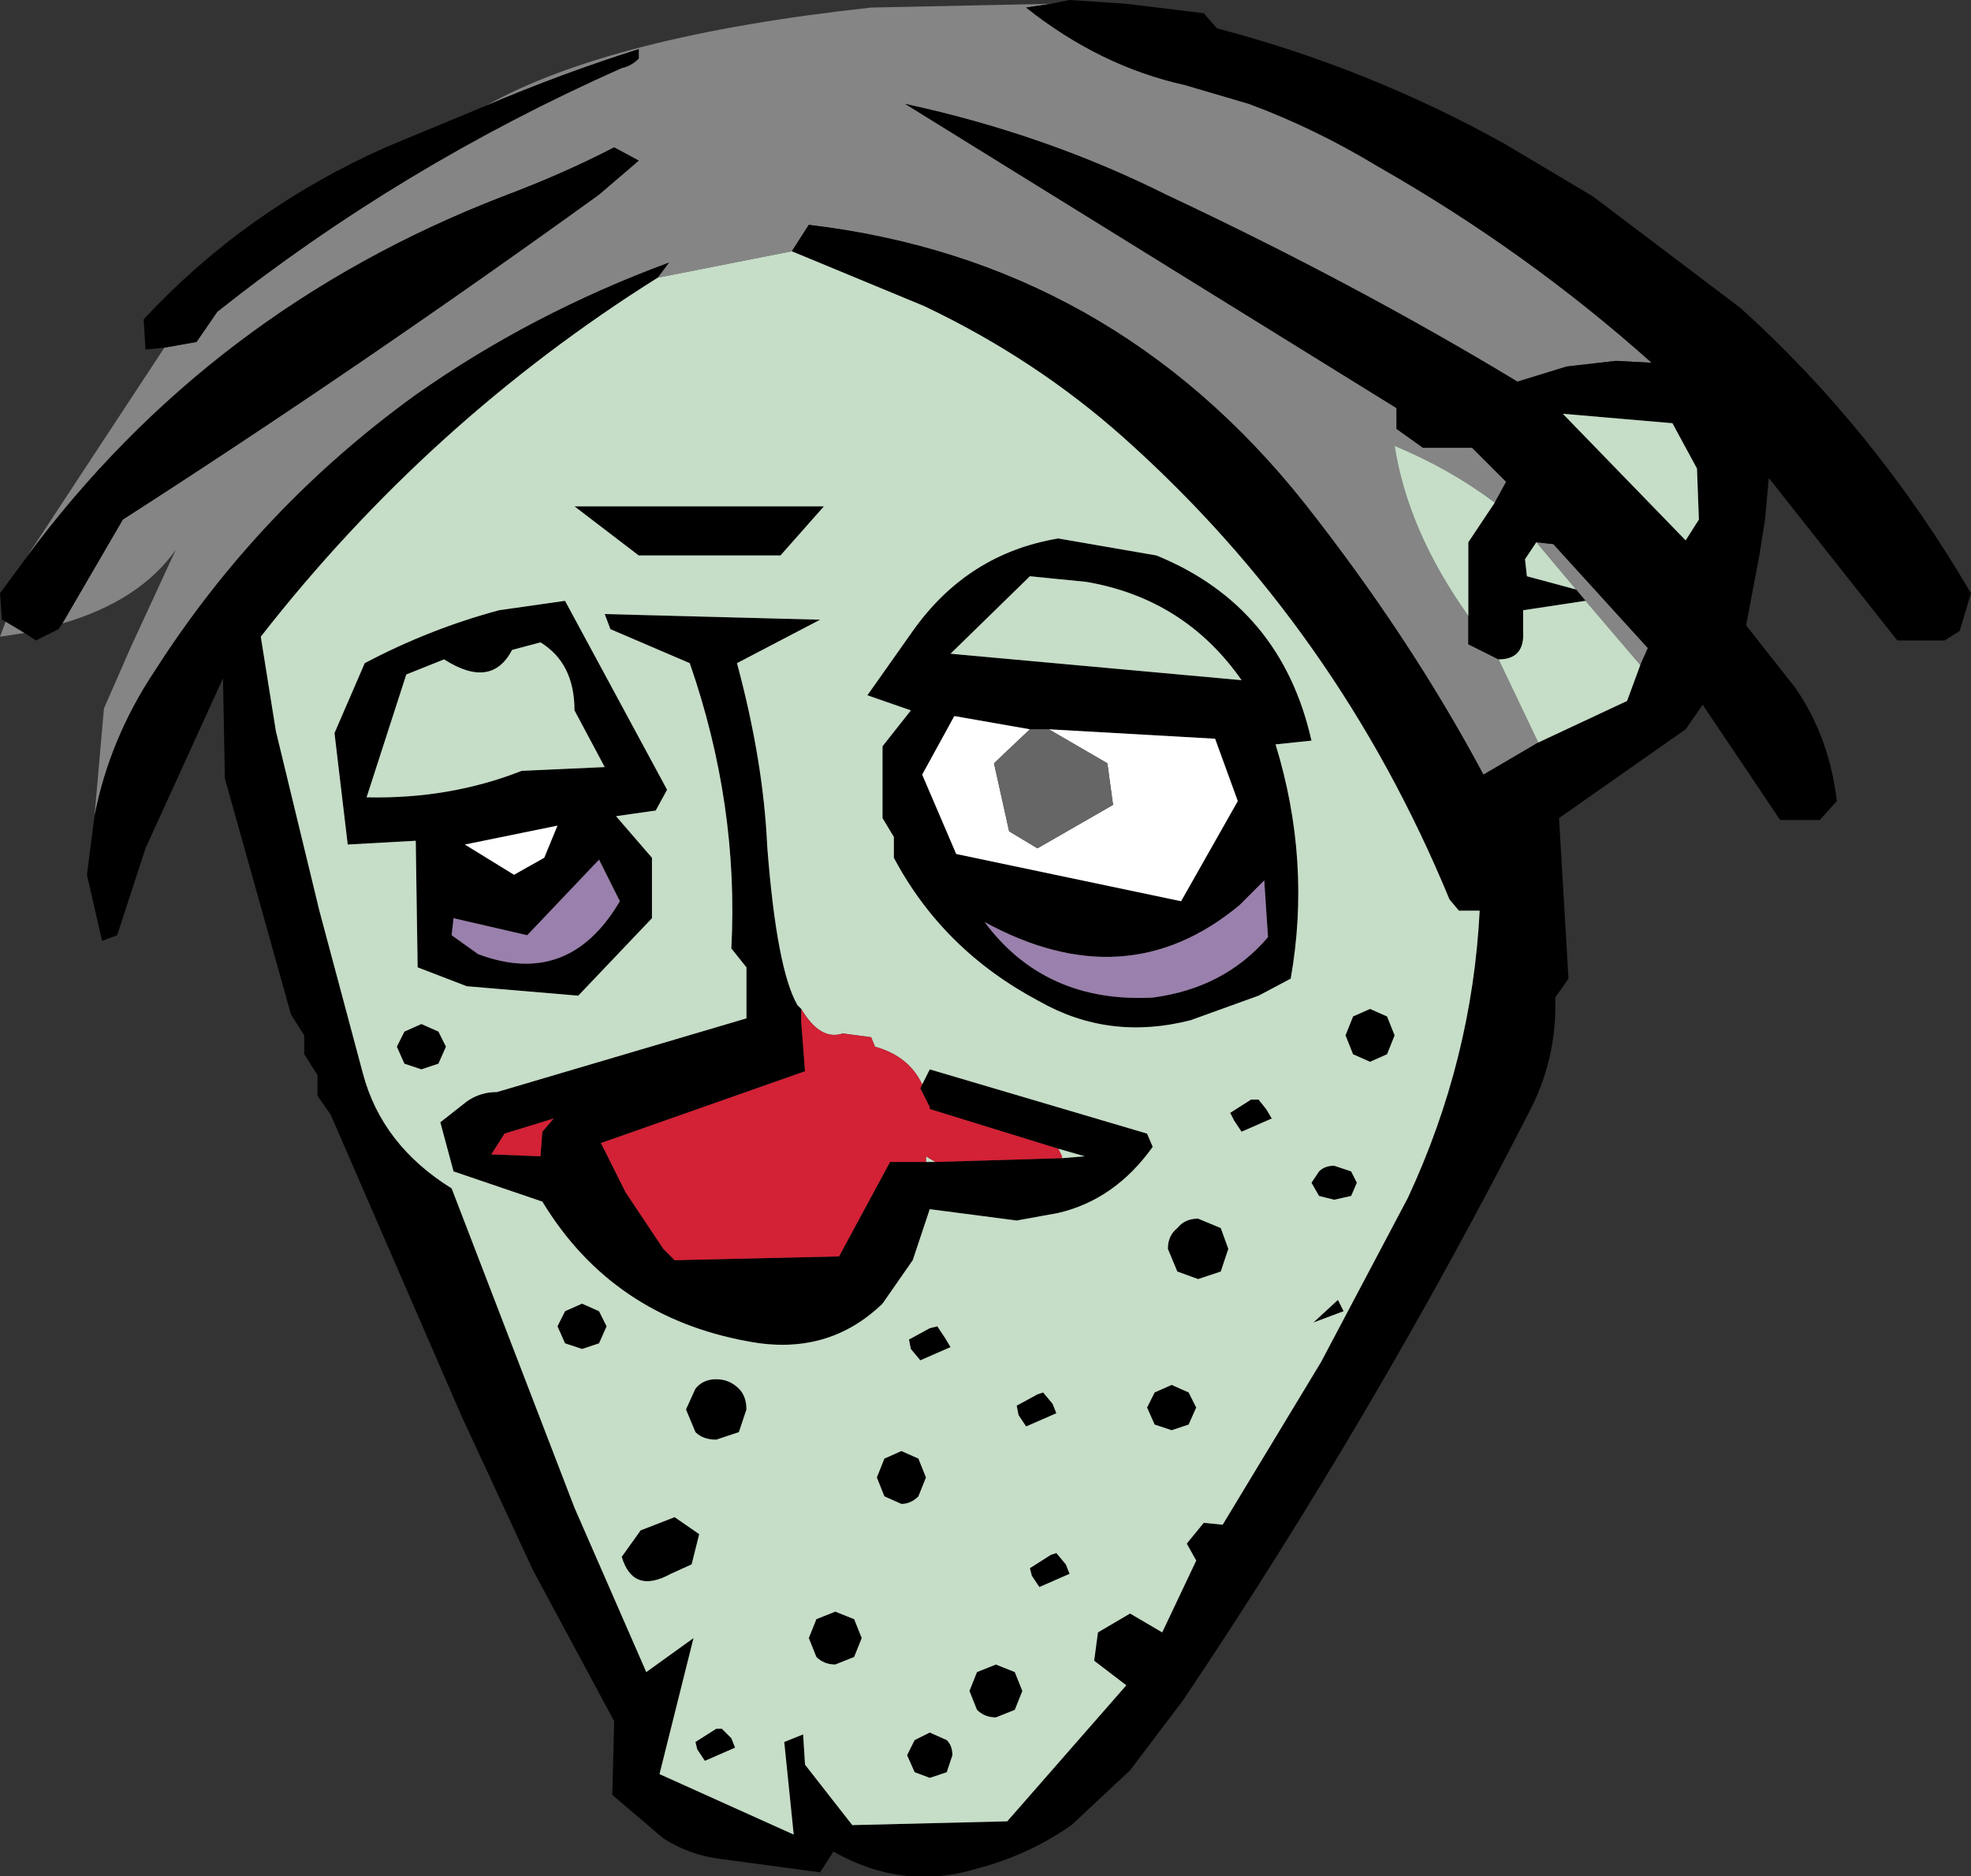
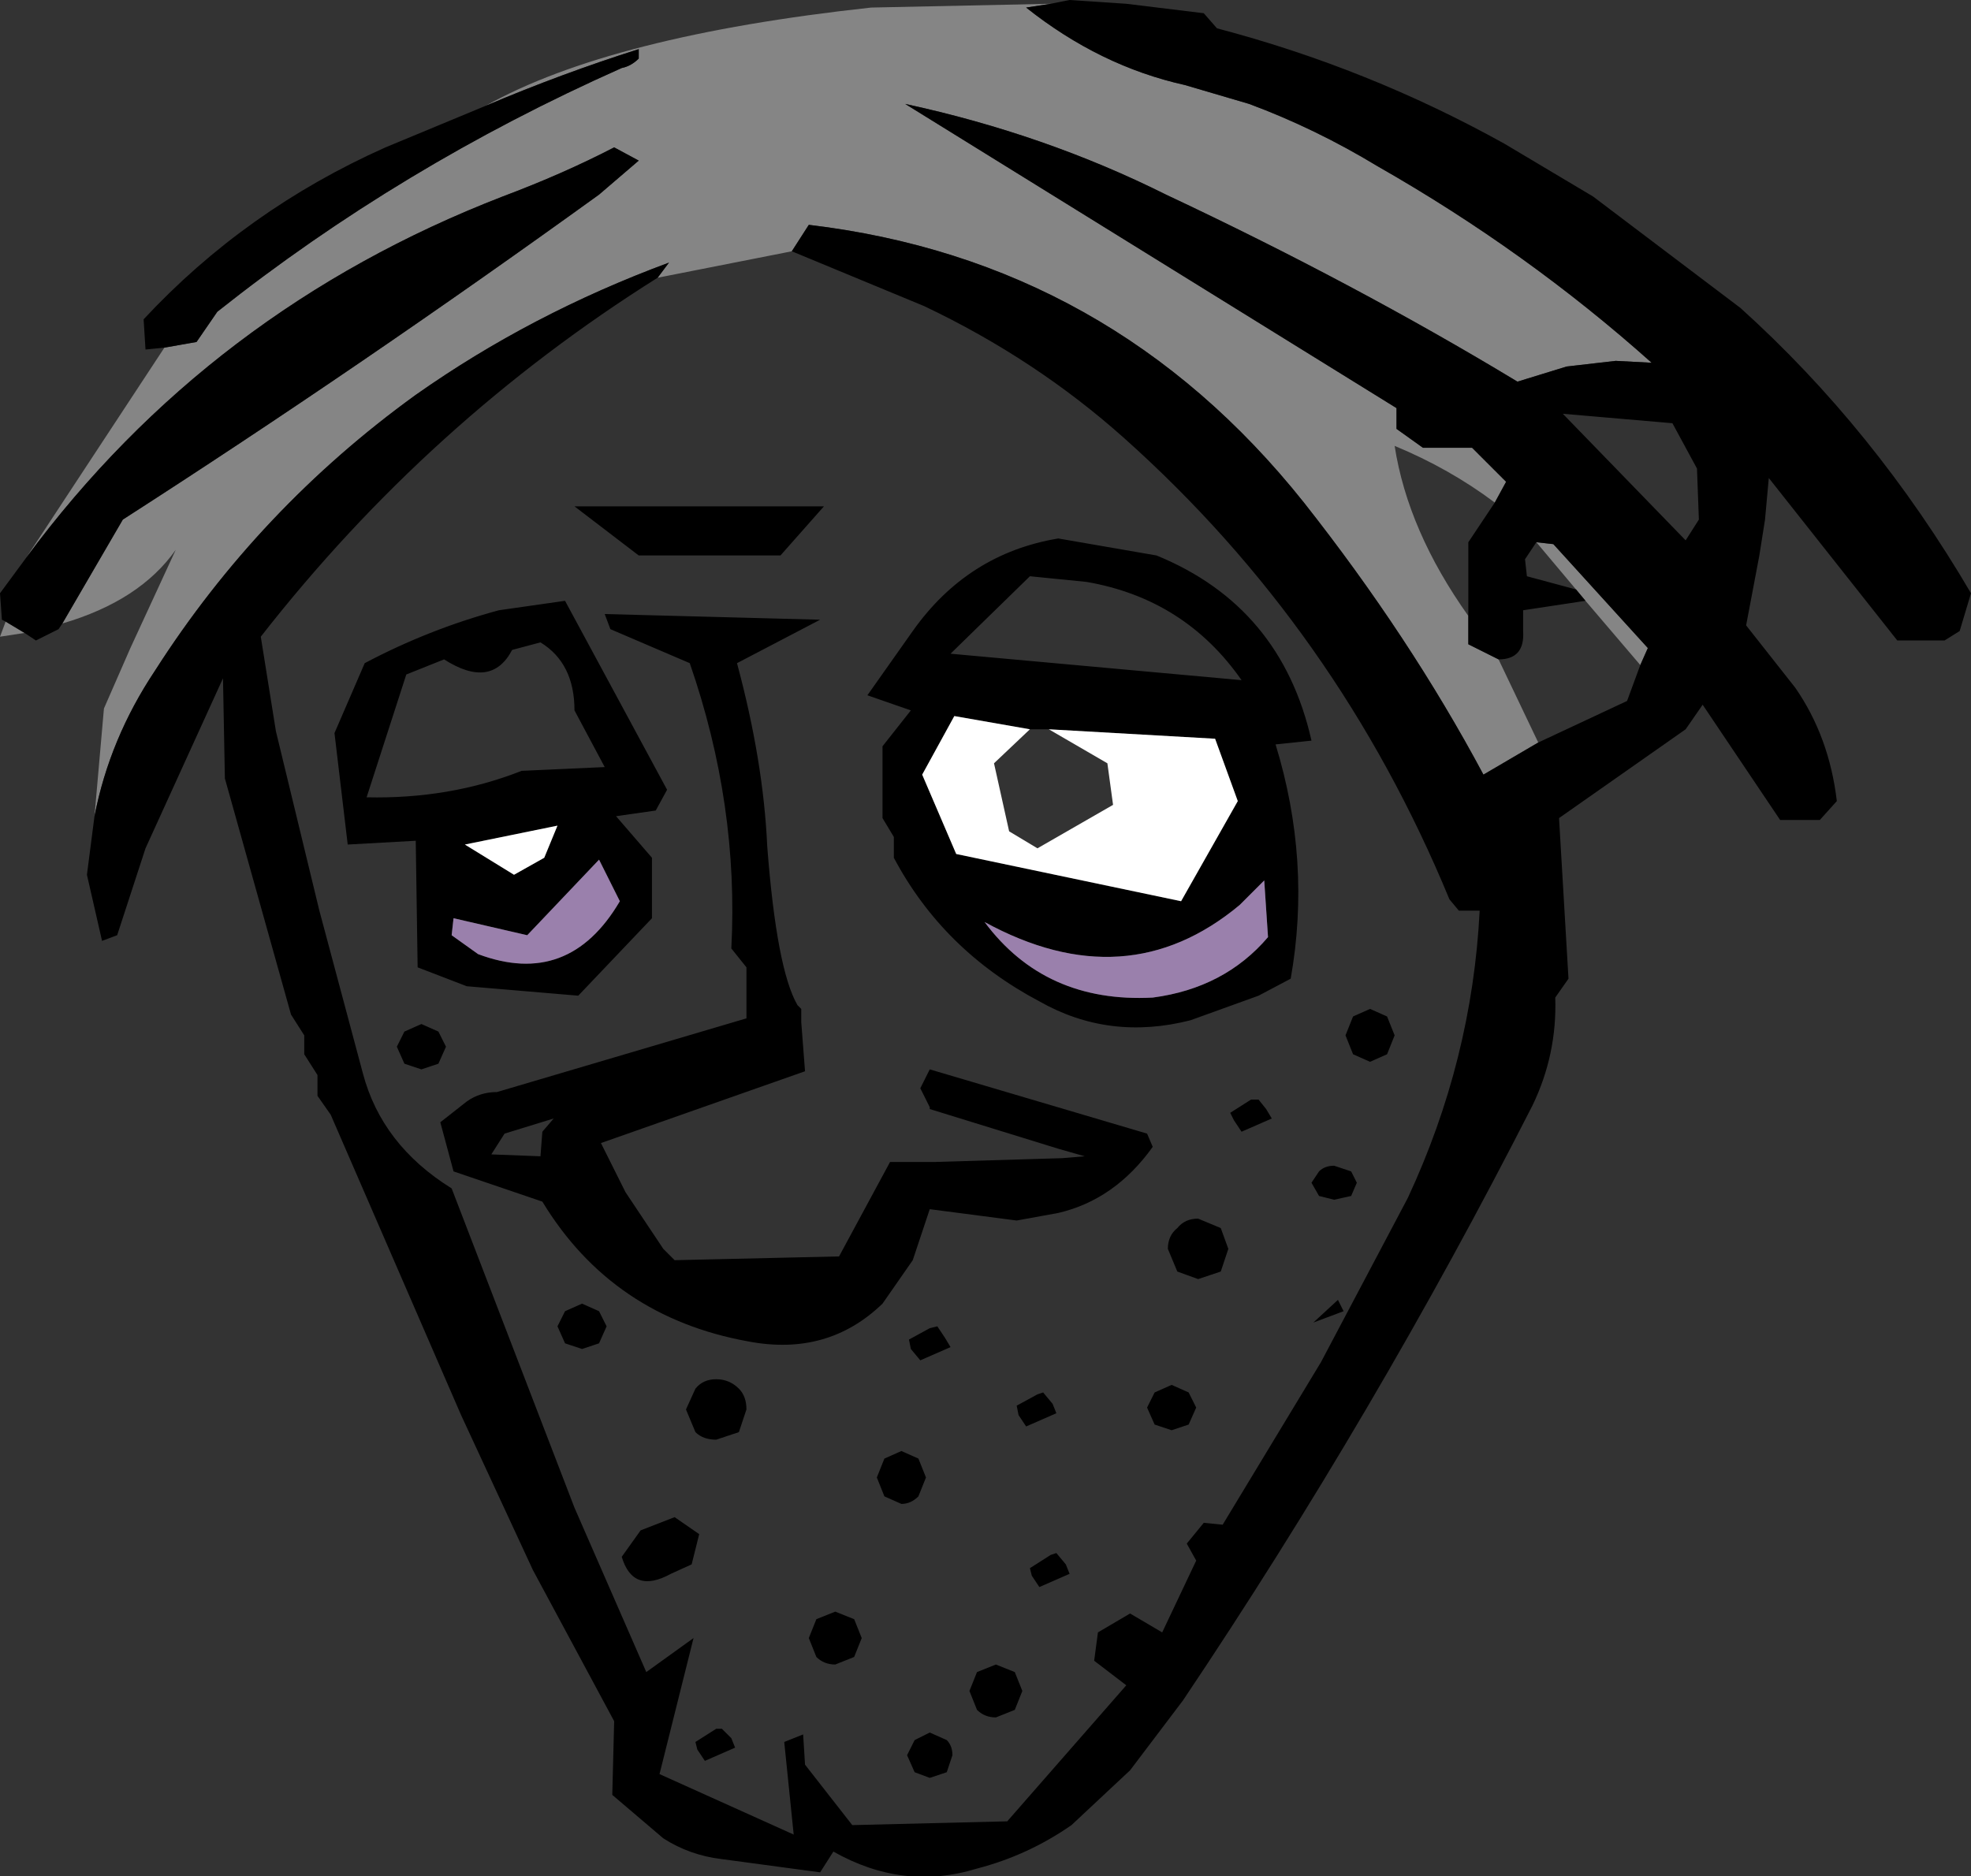
<svg xmlns="http://www.w3.org/2000/svg" height="49.65px" width="52.15px">
  <rect width="100%" height="100%" fill="#333333" stroke="none" />
  <g transform="matrix(1.0, 0.0, 0.0, 1.0, 26.0, 23.9)">
    <path d="M1.8 -23.8 L1.15 -23.7 Q3.1 -22.15 5.35 -21.65 L7.05 -21.15 Q8.8 -20.5 10.45 -19.5 14.4 -17.25 17.7 -14.3 L16.75 -14.35 15.45 -14.2 14.15 -13.8 Q9.85 -16.4 4.85 -18.75 1.65 -20.35 -2.05 -21.15 L10.95 -13.1 10.95 -12.55 11.65 -12.05 12.95 -12.05 13.85 -11.15 13.55 -10.6 Q12.35 -11.5 10.9 -12.1 11.25 -9.85 12.85 -7.6 L12.85 -6.85 13.65 -6.45 14.7 -4.25 13.25 -3.4 Q11.3 -7.05 8.5 -10.6 3.4 -17.0 -4.6 -17.95 L-5.05 -17.25 -8.6 -16.55 -8.3 -16.95 Q-11.95 -15.6 -15.0 -13.45 -19.15 -10.45 -21.9 -6.15 -23.1 -4.35 -23.5 -2.3 L-23.25 -5.15 -22.55 -6.75 -21.35 -9.35 Q-22.3 -8.0 -24.35 -7.4 L-22.75 -10.15 Q-16.45 -14.2 -10.15 -18.75 L-9.1 -19.65 -9.75 -20.0 Q-11.1 -19.3 -12.7 -18.7 -20.45 -15.7 -25.3 -9.15 L-21.65 -14.7 -20.8 -14.85 -20.25 -15.65 Q-15.4 -19.5 -9.55 -22.1 -9.3 -22.15 -9.1 -22.35 L-9.1 -22.6 Q-11.15 -21.95 -13.15 -21.1 -9.85 -22.95 -2.95 -23.7 L1.8 -23.8 M15.95 -8.0 L15.7 -8.3 14.65 -9.55 15.1 -9.5 17.6 -6.75 17.4 -6.3 15.95 -8.0 M-25.35 -7.15 L-26.0 -7.05 -25.85 -7.45 -25.35 -7.15" fill="#858585" fill-rule="evenodd" stroke="none" />
    <path d="M1.8 -23.8 L2.3 -23.9 3.8 -23.8 5.85 -23.55 6.2 -23.15 Q10.2 -22.1 13.8 -20.1 L16.15 -18.7 20.05 -15.75 Q23.6 -12.55 26.15 -8.2 L25.85 -7.2 25.45 -6.95 24.2 -6.95 20.8 -11.25 20.7 -10.15 20.55 -9.2 20.2 -7.35 21.5 -5.7 Q22.4 -4.4 22.6 -2.7 L22.15 -2.2 21.1 -2.2 19.05 -5.25 18.6 -4.6 15.25 -2.25 15.5 2.0 15.15 2.5 Q15.2 4.0 14.55 5.35 10.4 13.5 5.3 21.1 L3.9 22.95 2.35 24.4 Q1.2 25.2 -0.15 25.55 -2.1 26.15 -3.95 25.1 L-4.3 25.65 -6.9 25.3 Q-7.75 25.2 -8.45 24.75 L-9.8 23.6 -9.75 21.65 -11.9 17.65 -13.8 13.55 -17.25 5.6 -17.6 5.1 -17.6 4.55 -17.95 4.0 -17.95 3.5 -18.3 2.95 -20.05 -3.3 -20.1 -5.95 -22.15 -1.45 -22.9 0.85 -23.3 1.0 -23.7 -0.75 -23.5 -2.3 Q-23.1 -4.35 -21.9 -6.15 -19.15 -10.45 -15.0 -13.45 -11.95 -15.6 -8.3 -16.95 L-8.6 -16.55 Q-14.65 -12.75 -19.1 -7.05 L-18.7 -4.55 -17.55 0.2 -16.4 4.5 Q-15.9 6.4 -14.05 7.55 L-10.8 16.0 -8.9 20.35 -7.65 19.45 -8.55 23.05 -5.0 24.65 -5.25 22.2 -4.75 22.0 -4.7 22.8 -3.45 24.4 0.65 24.3 3.8 20.7 2.95 20.05 3.05 19.3 3.9 18.8 4.75 19.3 5.65 17.4 5.4 16.95 5.85 16.4 6.35 16.45 8.95 12.15 11.25 7.8 Q12.95 4.15 13.15 0.2 L12.6 0.2 12.35 -0.1 Q9.4 -7.25 3.75 -12.3 1.4 -14.4 -1.55 -15.8 L-5.05 -17.25 -4.6 -17.95 Q3.4 -17.0 8.5 -10.6 11.3 -7.05 13.25 -3.4 L14.7 -4.25 17.05 -5.35 17.4 -6.3 17.6 -6.75 15.1 -9.5 14.65 -9.55 14.35 -9.1 14.4 -8.65 15.7 -8.3 15.95 -8.0 14.3 -7.75 14.3 -7.2 Q14.35 -6.45 13.65 -6.45 L12.85 -6.85 12.85 -7.6 12.85 -9.55 13.55 -10.6 13.85 -11.15 12.95 -12.05 11.65 -12.05 10.95 -12.55 10.95 -13.1 -2.05 -21.15 Q1.65 -20.35 4.85 -18.75 9.85 -16.4 14.15 -13.8 L15.45 -14.2 16.75 -14.35 17.7 -14.3 Q14.4 -17.25 10.45 -19.5 8.8 -20.5 7.05 -21.15 L5.35 -21.65 Q3.1 -22.15 1.15 -23.7 L1.8 -23.8 M-24.35 -7.4 L-24.45 -7.25 -25.05 -6.95 -25.35 -7.15 -25.85 -7.45 -25.95 -7.5 -26.0 -8.2 -25.3 -9.15 Q-20.45 -15.7 -12.7 -18.7 -11.1 -19.3 -9.75 -20.0 L-9.1 -19.65 -10.15 -18.75 Q-16.45 -14.2 -22.75 -10.15 L-24.35 -7.4 M-21.65 -14.7 L-22.15 -14.65 -22.2 -15.45 Q-19.5 -18.35 -15.8 -20.0 L-13.15 -21.1 Q-11.15 -21.95 -9.1 -22.6 L-9.1 -22.35 Q-9.3 -22.15 -9.55 -22.1 -15.4 -19.5 -20.25 -15.65 L-20.8 -14.85 -21.65 -14.7 M2.75 -8.5 L1.25 -8.65 -0.85 -6.6 6.85 -5.9 Q5.35 -8.05 2.75 -8.5 M2.0 -9.65 L4.6 -9.2 Q7.9 -7.85 8.7 -4.3 L7.75 -4.2 Q8.7 -1.1 8.15 2.0 L7.3 2.45 5.5 3.1 Q3.35 3.65 1.5 2.6 -1.05 1.25 -2.35 -1.2 L-2.35 -1.75 -2.65 -2.25 -2.65 -4.15 -1.9 -5.1 -3.05 -5.5 -1.85 -7.2 Q-0.4 -9.25 2.0 -9.65 M18.25 -12.7 L15.35 -12.95 18.6 -9.6 18.95 -10.15 18.9 -11.5 18.25 -12.7 M1.75 -4.6 L1.25 -4.6 -0.75 -4.95 -1.6 -3.4 -0.7 -1.3 5.25 -0.05 6.75 -2.7 6.15 -4.35 1.75 -4.6 M7.1 5.2 L7.3 5.2 7.5 5.45 7.65 5.7 6.85 6.05 6.65 5.75 6.55 5.55 7.1 5.2 M10.25 2.8 L10.7 3.0 10.9 3.5 10.7 4.0 10.25 4.2 9.8 4.0 9.6 3.5 9.8 3.0 10.25 2.8 M0.05 0.5 Q1.65 2.65 4.5 2.5 6.4 2.25 7.55 0.9 L7.45 -0.6 6.8 0.05 Q3.8 2.55 0.05 0.5 M2.1 6.75 L2.7 6.7 2.0 6.5 -1.4 5.45 -1.4 5.4 -1.65 4.9 -1.4 4.4 4.35 6.1 4.5 6.45 Q3.5 7.85 2.0 8.2 L0.9 8.4 -1.4 8.1 -1.85 9.45 -2.65 10.6 Q-4.1 12.0 -6.2 11.6 -9.8 10.95 -11.65 7.9 L-14.0 7.1 -14.35 5.8 -13.65 5.25 Q-13.3 5.0 -12.85 5.0 L-6.25 3.05 -6.25 1.7 -6.65 1.2 Q-6.45 -2.6 -7.75 -6.35 L-9.85 -7.25 -10.0 -7.65 -4.3 -7.5 -6.5 -6.35 Q-5.8 -3.75 -5.7 -1.5 -5.45 1.75 -4.9 2.7 L-4.8 2.8 -4.8 3.15 -4.75 3.8 -4.7 4.45 -10.1 6.35 -9.45 7.65 -8.45 9.15 -8.15 9.45 -3.8 9.35 -2.45 6.85 -1.5 6.85 -1.25 6.85 2.1 6.75 M0.35 20.15 L0.85 20.35 1.05 20.85 0.85 21.35 0.35 21.55 Q0.05 21.55 -0.15 21.35 L-0.35 20.85 -0.15 20.35 0.35 20.15 M1.95 17.2 L2.2 17.5 2.3 17.75 1.5 18.1 1.3 17.8 1.25 17.6 1.8 17.25 1.95 17.2 M1.6 12.95 L1.85 13.25 1.95 13.5 1.15 13.85 0.95 13.55 0.9 13.3 1.45 13.0 1.6 12.95 M5.45 12.95 L5.65 13.35 5.45 13.8 5.0 13.95 4.55 13.8 4.35 13.35 4.55 12.95 5.0 12.75 5.45 12.95 M8.75 11.1 L9.4 10.5 9.55 10.8 8.75 11.1 M6.3 8.6 L6.5 9.15 6.3 9.75 5.7 9.95 5.15 9.75 4.9 9.15 Q4.9 8.8 5.15 8.6 5.35 8.35 5.7 8.35 L6.3 8.6 M9.9 7.4 L9.75 7.75 9.3 7.85 8.9 7.75 8.7 7.4 8.9 7.1 Q9.05 6.95 9.3 6.95 L9.75 7.1 9.9 7.4 M-11.7 -6.9 L-12.45 -6.7 Q-13.0 -5.65 -14.25 -6.45 L-15.25 -6.05 -16.3 -2.8 Q-14.1 -2.75 -12.2 -3.5 L-10.0 -3.6 -10.8 -5.1 Q-10.8 -6.35 -11.7 -6.9 M-12.8 -7.75 L-11.05 -8.0 -8.35 -3.0 -8.65 -2.45 -9.7 -2.3 -8.75 -1.2 -8.75 0.4 -10.7 2.45 -13.65 2.2 -14.95 1.7 -15.0 -1.65 -16.8 -1.55 -17.15 -4.5 -16.35 -6.35 Q-14.65 -7.25 -12.8 -7.75 M-11.6 -1.2 L-11.25 -2.05 -13.7 -1.55 -12.4 -0.75 -11.6 -1.2 M-5.35 -9.2 L-9.1 -9.2 -10.8 -10.5 -4.2 -10.5 -5.35 -9.2 M-9.6 -0.05 L-10.15 -1.15 -12.05 0.85 -14.0 0.4 -14.05 0.85 -13.35 1.35 Q-10.95 2.25 -9.6 -0.05 M-14.4 3.4 L-14.2 3.8 -14.4 4.25 -14.85 4.4 -15.3 4.25 -15.5 3.8 -15.3 3.4 -14.85 3.2 -14.4 3.4 M-1.0 11.5 L-0.85 11.75 -1.65 12.1 -1.9 11.8 -1.95 11.55 -1.4 11.25 -1.2 11.2 -1.0 11.5 M-11.65 6.05 L-11.35 5.7 -12.65 6.1 -13.0 6.65 -11.7 6.7 -11.65 6.05 M-0.95 22.15 Q-0.8 22.3 -0.8 22.55 L-0.95 23.0 -1.4 23.15 -1.8 23.0 -2.0 22.55 -1.8 22.15 -1.4 21.95 -0.95 22.15 M-3.4 18.95 L-3.2 19.45 -3.4 19.95 -3.9 20.15 Q-4.2 20.15 -4.4 19.95 L-4.6 19.45 -4.4 18.95 -3.9 18.75 -3.4 18.95 M-7.35 22.7 L-7.55 22.4 -7.6 22.2 -7.05 21.85 -6.9 21.85 -6.65 22.1 -6.55 22.35 -7.35 22.7 M-8.25 17.75 Q-9.25 18.3 -9.55 17.3 L-9.05 16.6 -8.15 16.25 -7.5 16.7 -7.7 17.5 -8.25 17.75 M-6.25 13.4 L-6.45 14.0 -7.05 14.2 Q-7.4 14.2 -7.6 14.0 L-7.85 13.4 -7.6 12.85 Q-7.4 12.6 -7.05 12.6 -6.7 12.6 -6.45 12.85 -6.25 13.05 -6.25 13.4 M-1.7 14.7 L-1.5 15.2 -1.7 15.7 Q-1.9 15.9 -2.15 15.9 L-2.6 15.7 -2.8 15.2 -2.6 14.7 -2.15 14.5 -1.7 14.7 M-10.6 10.6 L-10.15 10.8 -9.95 11.2 -10.15 11.65 -10.6 11.8 -11.05 11.65 -11.25 11.2 -11.05 10.8 -10.6 10.6" fill="#000000" fill-rule="evenodd" stroke="none" />
-     <path d="M13.55 -10.6 L12.85 -9.55 12.85 -7.6 Q11.25 -9.85 10.9 -12.1 12.35 -11.5 13.55 -10.6 M13.65 -6.45 Q14.35 -6.45 14.3 -7.2 L14.3 -7.75 15.95 -8.0 17.4 -6.3 17.05 -5.35 14.7 -4.25 13.65 -6.45 M15.7 -8.3 L14.4 -8.65 14.35 -9.1 14.65 -9.55 15.7 -8.3 M-5.05 -17.25 L-1.55 -15.8 Q1.4 -14.4 3.75 -12.3 9.4 -7.25 12.35 -0.1 L12.6 0.2 13.15 0.2 Q12.95 4.15 11.25 7.8 L8.95 12.15 6.35 16.45 5.85 16.4 5.4 16.95 5.65 17.4 4.75 19.3 3.9 18.8 3.05 19.3 2.95 20.05 3.8 20.7 0.65 24.3 -3.45 24.4 -4.7 22.8 -4.75 22.0 -5.25 22.2 -5.0 24.65 -8.55 23.05 -7.65 19.45 -8.9 20.35 -10.8 16.0 -14.05 7.55 Q-15.9 6.4 -16.4 4.5 L-17.55 0.2 -18.7 -4.55 -19.1 -7.05 Q-14.65 -12.75 -8.6 -16.55 L-5.05 -17.25 M18.25 -12.7 L18.9 -11.5 18.95 -10.15 18.6 -9.6 15.35 -12.95 18.25 -12.7 M2.0 -9.65 Q-0.4 -9.25 -1.85 -7.2 L-3.05 -5.5 -1.9 -5.1 -2.65 -4.15 -2.65 -2.25 -2.35 -1.75 -2.35 -1.2 Q-1.05 1.25 1.5 2.6 3.35 3.65 5.5 3.1 L7.3 2.45 8.15 2.0 Q8.7 -1.1 7.75 -4.2 L8.7 -4.3 Q7.9 -7.85 4.6 -9.2 L2.0 -9.65 M2.75 -8.5 Q5.35 -8.05 6.85 -5.9 L-0.85 -6.6 1.25 -8.65 2.75 -8.5 M10.25 2.8 L9.8 3.0 9.6 3.5 9.8 4.0 10.25 4.2 10.7 4.0 10.9 3.5 10.7 3.0 10.25 2.8 M7.1 5.2 L6.55 5.55 6.65 5.75 6.85 6.05 7.65 5.7 7.5 5.45 7.3 5.2 7.1 5.2 M2.1 6.75 L2.1 6.7 2.0 6.5 2.7 6.7 2.1 6.75 M-1.65 4.9 L-1.6 4.8 Q-1.95 4.05 -2.85 3.8 L-2.95 3.55 -3.7 3.45 Q-4.3 3.65 -4.8 2.8 L-4.9 2.7 Q-5.45 1.75 -5.7 -1.5 -5.8 -3.75 -6.5 -6.35 L-4.3 -7.5 -10.0 -7.65 -9.85 -7.25 -7.75 -6.35 Q-6.45 -2.6 -6.65 1.2 L-6.25 1.7 -6.25 3.05 -12.85 5.0 Q-13.3 5.0 -13.65 5.25 L-14.35 5.8 -14.0 7.1 -11.65 7.9 Q-9.8 10.95 -6.2 11.6 -4.1 12.0 -2.65 10.6 L-1.85 9.45 -1.4 8.1 0.9 8.4 2.0 8.2 Q3.5 7.85 4.5 6.45 L4.35 6.1 -1.4 4.4 -1.65 4.9 M-1.5 6.85 L-1.5 6.7 -1.25 6.85 -1.5 6.85 M9.9 7.4 L9.75 7.1 9.3 6.95 Q9.05 6.95 8.9 7.1 L8.7 7.4 8.9 7.75 9.3 7.85 9.75 7.75 9.9 7.4 M6.3 8.6 L5.7 8.35 Q5.35 8.35 5.15 8.6 4.9 8.8 4.9 9.15 L5.15 9.75 5.7 9.95 6.3 9.75 6.5 9.15 6.3 8.6 M8.75 11.1 L9.55 10.8 9.4 10.5 8.75 11.1 M5.45 12.95 L5.0 12.75 4.55 12.95 4.35 13.35 4.55 13.8 5.0 13.95 5.45 13.8 5.65 13.35 5.45 12.95 M1.6 12.95 L1.45 13.0 0.9 13.3 0.95 13.55 1.15 13.85 1.95 13.5 1.85 13.25 1.6 12.95 M1.95 17.2 L1.8 17.25 1.25 17.6 1.3 17.8 1.5 18.1 2.3 17.75 2.2 17.5 1.95 17.2 M0.35 20.15 L-0.15 20.35 -0.35 20.85 -0.15 21.35 Q0.05 21.55 0.35 21.55 L0.85 21.35 1.05 20.85 0.85 20.35 0.35 20.15 M-12.8 -7.75 Q-14.65 -7.25 -16.35 -6.35 L-17.15 -4.5 -16.8 -1.55 -15.0 -1.65 -14.95 1.7 -13.65 2.2 -10.7 2.45 -8.75 0.4 -8.75 -1.2 -9.7 -2.3 -8.65 -2.45 -8.35 -3.0 -11.05 -8.0 -12.8 -7.75 M-11.7 -6.9 Q-10.8 -6.35 -10.8 -5.1 L-10.0 -3.6 -12.2 -3.5 Q-14.1 -2.75 -16.3 -2.8 L-15.25 -6.05 -14.25 -6.45 Q-13.0 -5.65 -12.45 -6.7 L-11.7 -6.9 M-5.35 -9.2 L-4.2 -10.5 -10.8 -10.5 -9.1 -9.2 -5.35 -9.2 M-1.0 11.5 L-1.2 11.2 -1.4 11.25 -1.95 11.55 -1.9 11.8 -1.65 12.1 -0.85 11.75 -1.0 11.5 M-14.4 3.4 L-14.85 3.2 -15.3 3.4 -15.5 3.8 -15.3 4.25 -14.85 4.4 -14.4 4.25 -14.2 3.8 -14.4 3.4 M-10.6 10.6 L-11.05 10.8 -11.25 11.2 -11.05 11.65 -10.6 11.8 -10.15 11.65 -9.95 11.2 -10.15 10.8 -10.6 10.6 M-1.7 14.7 L-2.15 14.5 -2.6 14.7 -2.8 15.2 -2.6 15.7 -2.15 15.9 Q-1.9 15.9 -1.7 15.7 L-1.5 15.2 -1.7 14.7 M-6.25 13.4 Q-6.25 13.05 -6.45 12.85 -6.7 12.6 -7.05 12.6 -7.4 12.6 -7.6 12.85 L-7.85 13.4 -7.6 14.0 Q-7.4 14.2 -7.05 14.2 L-6.45 14.0 -6.25 13.4 M-8.25 17.75 L-7.7 17.5 -7.5 16.7 -8.15 16.25 -9.05 16.6 -9.55 17.3 Q-9.25 18.3 -8.25 17.75 M-7.35 22.7 L-6.55 22.35 -6.65 22.1 -6.9 21.85 -7.05 21.85 -7.6 22.2 -7.55 22.4 -7.35 22.7 M-3.4 18.95 L-3.9 18.75 -4.4 18.95 -4.6 19.45 -4.4 19.95 Q-4.2 20.15 -3.9 20.15 L-3.4 19.95 -3.2 19.45 -3.4 18.95 M-0.95 22.15 L-1.4 21.95 -1.8 22.15 -2.0 22.55 -1.8 23.0 -1.4 23.15 -0.95 23.0 -0.8 22.55 Q-0.8 22.3 -0.95 22.15" fill="#c6ddc7" fill-rule="evenodd" stroke="none" />
    <path d="M1.25 -4.6 L0.3 -3.7 0.7 -1.9 1.45 -1.45 3.45 -2.6 3.3 -3.7 1.75 -4.6 6.15 -4.35 6.75 -2.7 5.25 -0.05 -0.7 -1.3 -1.6 -3.4 -0.75 -4.95 1.25 -4.6 M-11.6 -1.2 L-12.4 -0.75 -13.7 -1.55 -11.25 -2.05 -11.6 -1.2" fill="#ffffff" fill-rule="evenodd" stroke="none" />
-     <path d="M1.25 -4.6 L1.75 -4.6 3.3 -3.7 3.45 -2.6 1.45 -1.45 0.7 -1.9 0.3 -3.7 1.25 -4.6" fill="#666666" fill-rule="evenodd" stroke="none" />
    <path d="M0.05 0.5 Q3.8 2.55 6.8 0.05 L7.45 -0.6 7.55 0.9 Q6.4 2.25 4.5 2.5 1.65 2.65 0.05 0.5 M-9.6 -0.05 Q-10.95 2.25 -13.35 1.35 L-14.05 0.85 -14.0 0.4 -12.05 0.85 -10.15 -1.15 -9.6 -0.05" fill="#9a80ac" fill-rule="evenodd" stroke="none" />
-     <path d="M2.0 6.5 L2.1 6.7 2.1 6.75 -1.25 6.85 -1.5 6.7 -1.5 6.85 -2.45 6.85 -3.8 9.35 -8.15 9.45 -8.45 9.15 -9.45 7.65 -10.1 6.35 -4.7 4.45 -4.75 3.8 -4.8 3.15 -4.8 2.8 Q-4.3 3.65 -3.7 3.45 L-2.95 3.55 -2.85 3.8 Q-1.95 4.05 -1.6 4.8 L-1.65 4.9 -1.4 5.4 -1.4 5.45 2.0 6.5 M-11.65 6.05 L-11.7 6.7 -13.0 6.65 -12.65 6.1 -11.35 5.7 -11.65 6.05" fill="#d32135" fill-rule="evenodd" stroke="none" />
  </g>
</svg>